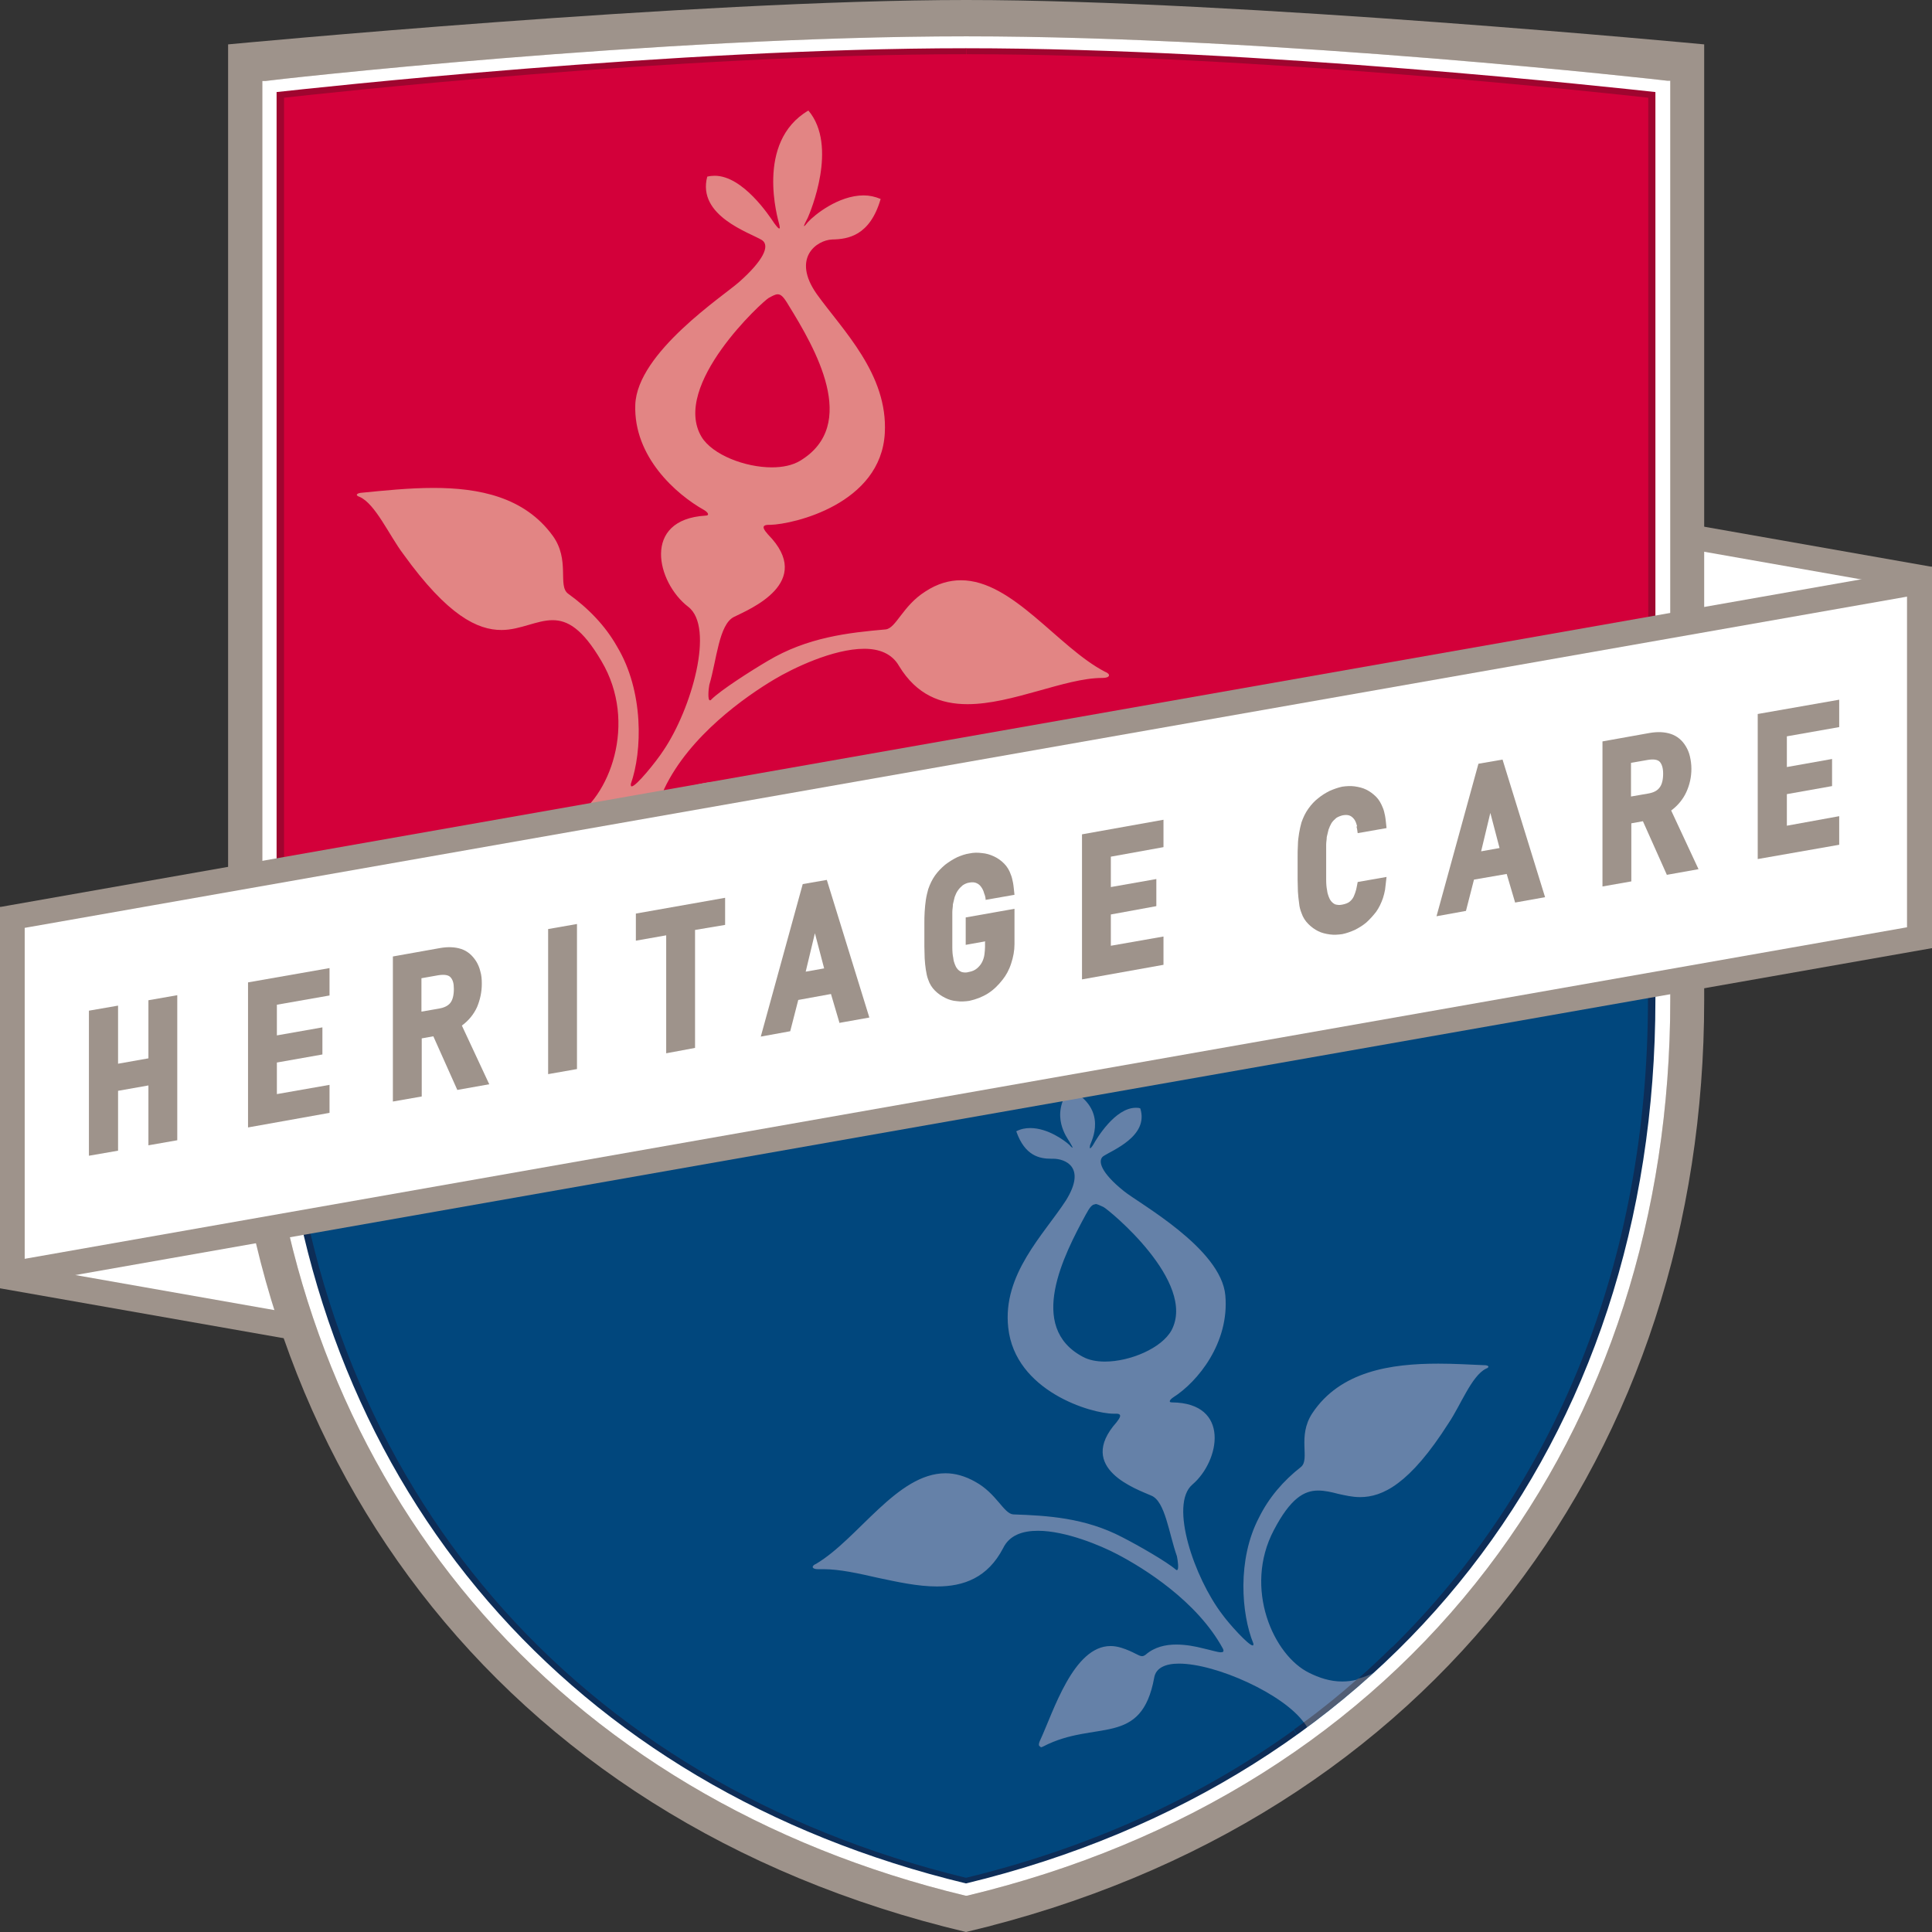
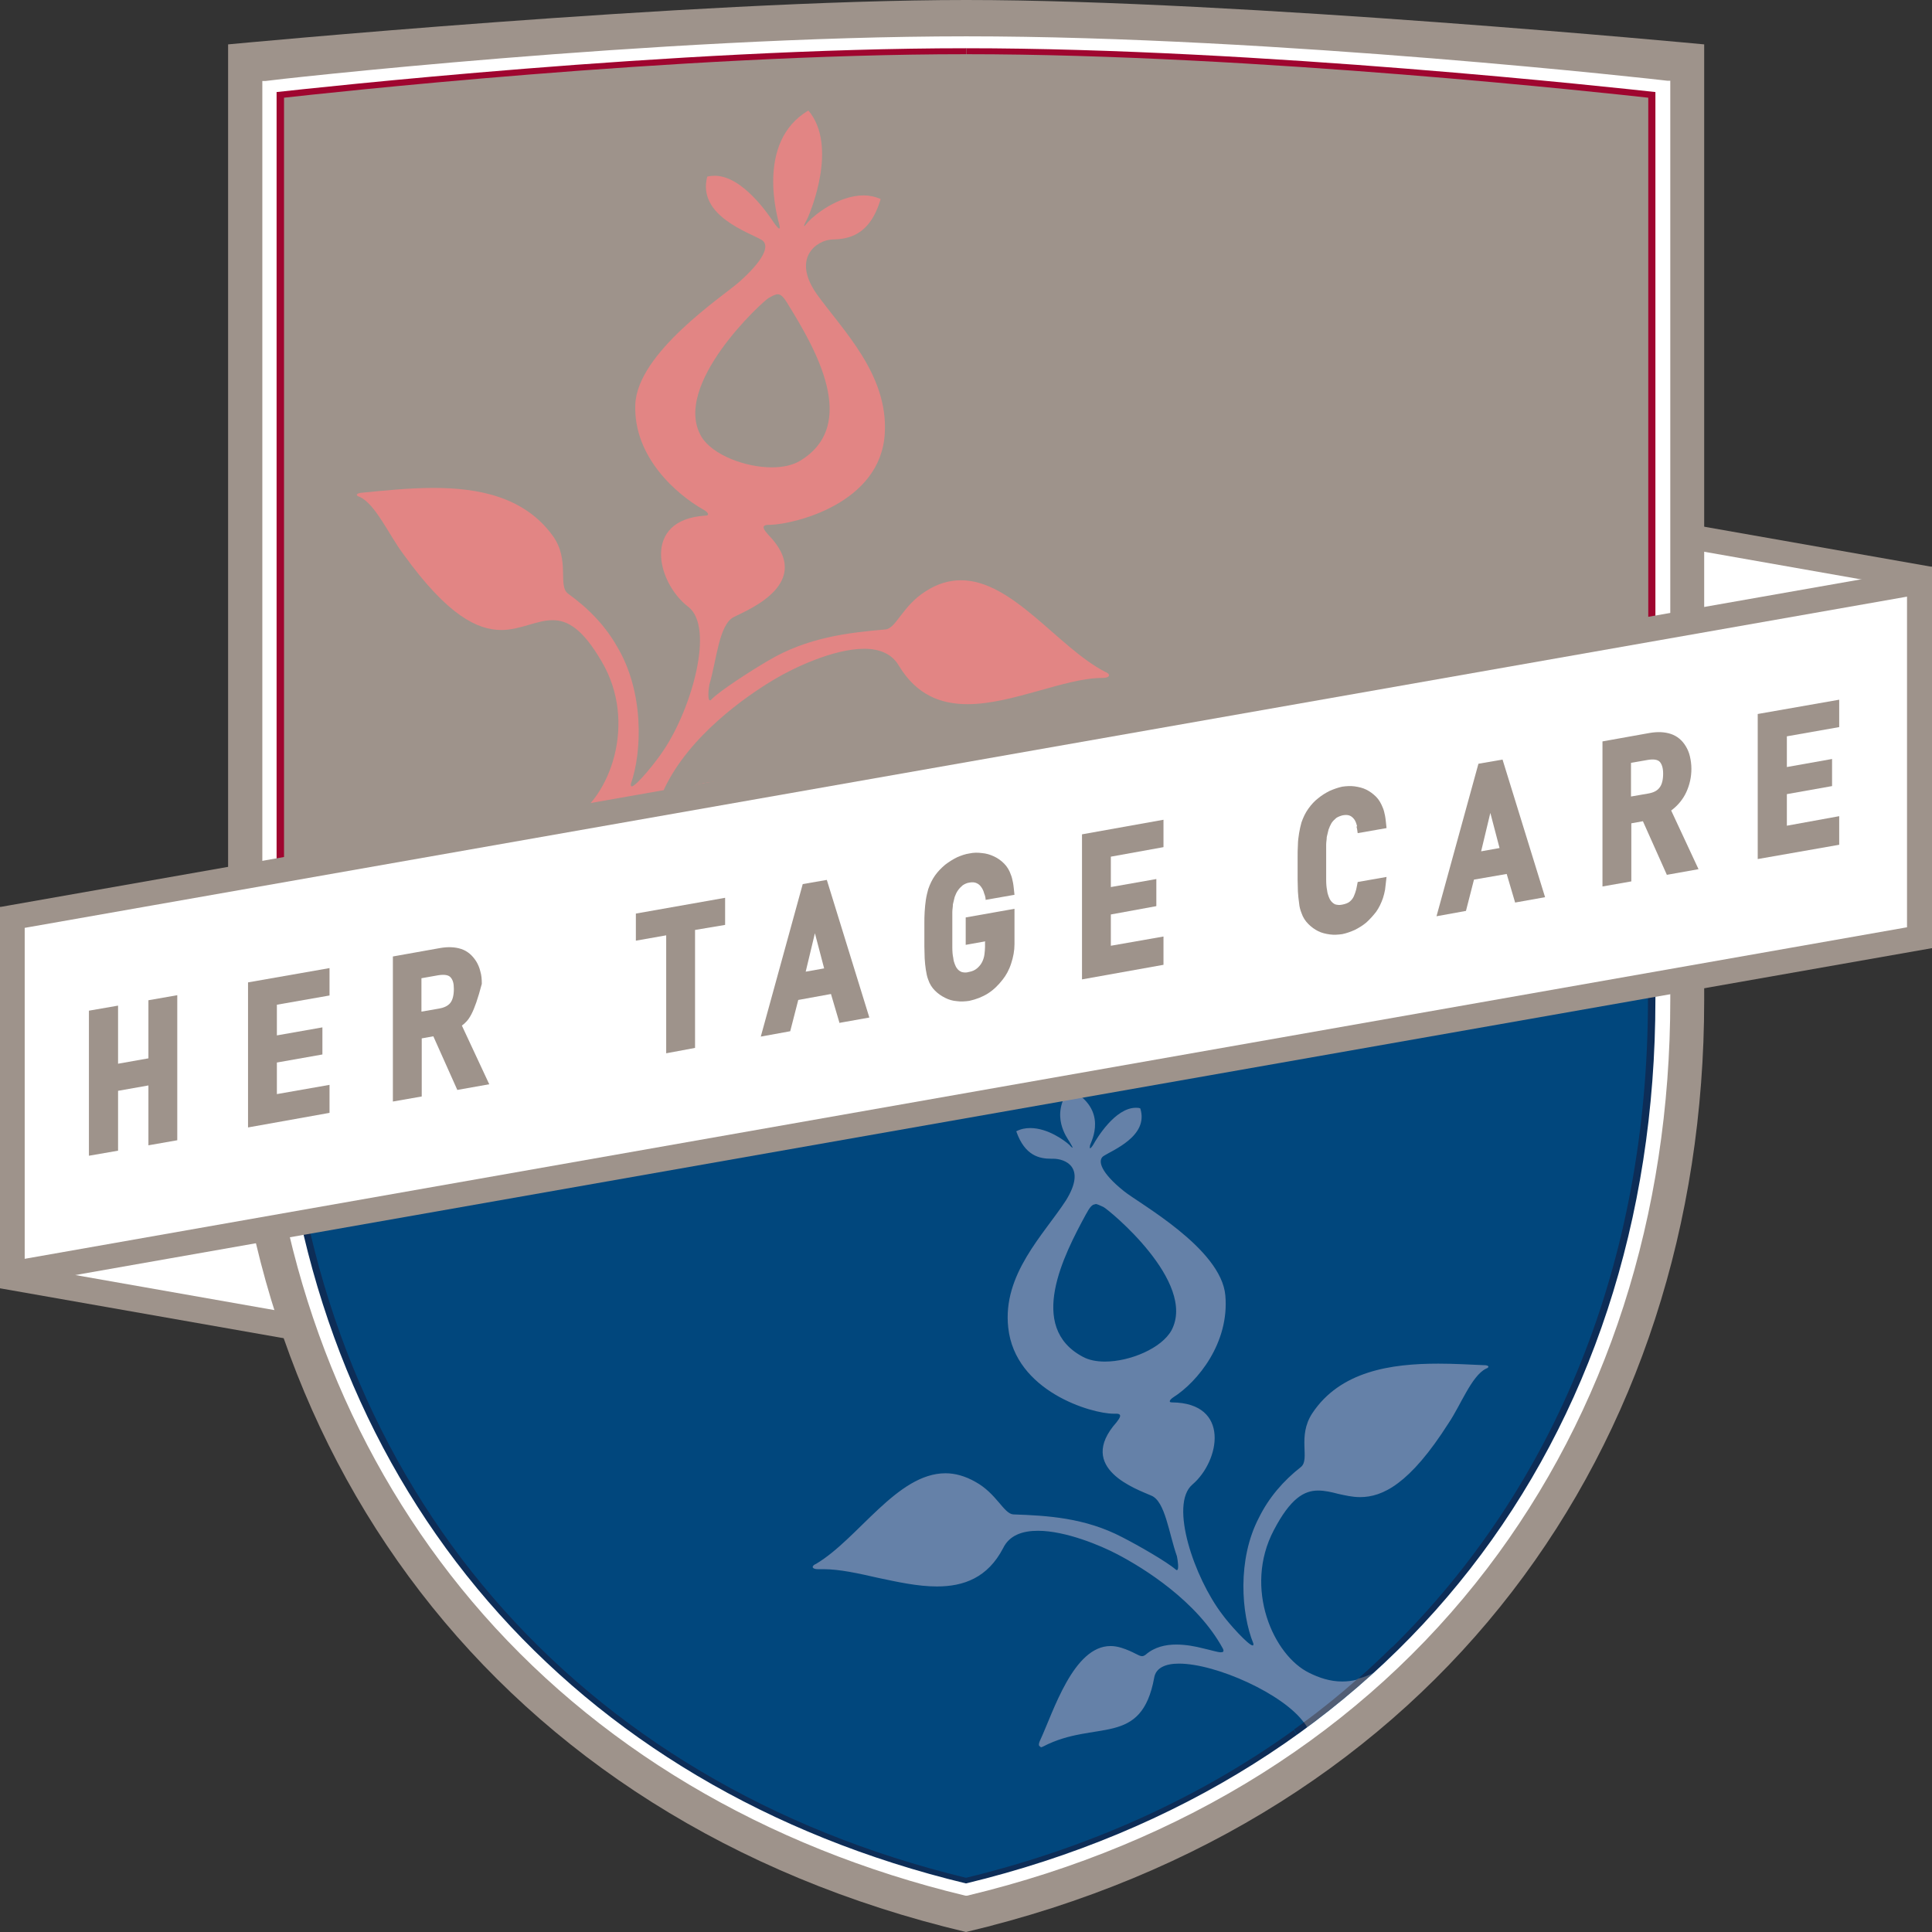
<svg xmlns="http://www.w3.org/2000/svg" width="73" height="73" viewBox="0 0 73 73" fill="none">
  <rect x="0" y="0" width="73" height="73" fill="#333333" stroke="none" />
  <path d="M36.646 15.014V29.421L73 35.825V21.418L36.646 15.014Z" fill="#9E938B" />
  <path d="M36.646 15.96V28.408L73 34.812V22.364L36.646 15.96Z" fill="white" />
  <path d="M0 48.678L36.646 55.127V40.721L0 34.272V48.678Z" fill="#9E938B" />
  <path d="M36.365 54.08V41.632L0 35.228V47.676L36.365 54.08Z" fill="white" />
  <path d="M8.619 1.677V37.794C8.619 54.699 18.7 68.779 36.5 73C54.312 68.779 64.392 54.688 64.392 37.794V1.677C64.392 1.677 46.76 0 36.511 0C26.262 0 8.619 1.677 8.619 1.677Z" fill="#9E938B" />
-   <path d="M36.5 1.497C24.655 1.497 10.024 3.174 10.024 3.174V37.772C10.024 38.931 10.069 40.068 10.17 41.205L36.5 36.568L62.976 31.908V3.174C62.976 3.174 48.344 1.497 36.5 1.497Z" fill="#D3003A" />
  <path d="M36.5 36.568L10.17 41.205C11.429 55.847 20.801 67.744 36.5 71.503C53.413 67.451 62.976 53.968 62.976 37.772V31.908L36.5 36.568Z" fill="#01477D" />
  <path d="M29.387 11.12C29.297 11.12 29.195 11.176 29.049 11.255C28.836 11.368 25.341 14.564 26.51 16.511C26.925 17.186 28.15 17.659 29.162 17.659C29.578 17.659 29.948 17.58 30.229 17.412C32.488 16.05 30.791 13.146 29.791 11.525C29.611 11.221 29.51 11.12 29.387 11.12ZM21.7 33.484C21.7 33.484 20.733 31.447 21.576 30.963C23.026 30.175 24.116 27.316 22.723 24.975C22.003 23.748 21.442 23.433 20.88 23.433C20.576 23.433 20.284 23.523 19.969 23.613C19.655 23.703 19.318 23.804 18.947 23.804C18.048 23.804 16.924 23.275 15.238 20.934C14.71 20.237 14.182 19.032 13.586 18.773C13.407 18.717 13.474 18.627 13.688 18.616C14.508 18.537 15.441 18.436 16.384 18.436C18.093 18.436 19.812 18.773 20.88 20.237C21.554 21.16 21.059 22.127 21.464 22.431C22.217 22.971 22.869 23.636 23.318 24.435C24.33 26.123 24.273 28.385 23.835 29.623C23.835 29.68 23.835 29.713 23.869 29.713C24.037 29.713 24.802 28.768 25.071 28.351C26.128 26.787 27.015 23.703 26.004 22.927C24.813 22.015 24.24 19.629 26.656 19.483C26.824 19.483 26.757 19.359 26.6 19.269C25.555 18.683 23.936 17.265 24.004 15.296C24.071 13.315 27.364 11.165 27.937 10.647C28.836 9.848 29.106 9.285 28.791 9.072C28.33 8.79 26.33 8.16 26.723 6.674C26.813 6.652 26.914 6.641 27.004 6.641C28.072 6.641 29.072 8.16 29.252 8.43C29.353 8.565 29.409 8.633 29.443 8.633C29.477 8.633 29.465 8.576 29.443 8.475C29.398 8.295 28.521 5.369 30.544 4.176C31.679 5.515 30.611 8.025 30.522 8.227C30.454 8.363 30.353 8.543 30.387 8.543C30.398 8.543 30.443 8.498 30.533 8.385C30.769 8.126 31.679 7.383 32.634 7.383C32.848 7.383 33.061 7.428 33.275 7.518C32.87 8.914 32.039 9.038 31.443 9.049C30.859 9.072 29.904 9.747 30.859 11.109C31.836 12.471 33.556 14.136 33.432 16.365C33.286 19.044 29.982 19.809 29.106 19.831C29.083 19.831 29.072 19.831 29.049 19.831C28.712 19.831 28.881 20.034 29.016 20.192C30.814 22.015 28.297 23.028 27.735 23.309C27.162 23.591 27.083 24.93 26.802 25.875C26.768 26.044 26.735 26.461 26.824 26.461C26.836 26.461 26.858 26.461 26.881 26.427C27.229 26.078 28.375 25.346 29.005 24.975C30.51 24.075 32.061 23.906 33.466 23.782C33.859 23.737 34.106 22.893 34.96 22.352C35.421 22.049 35.871 21.925 36.309 21.925C38.264 21.925 39.972 24.457 41.748 25.38C41.984 25.47 41.95 25.616 41.658 25.616H41.647C40.939 25.616 40.096 25.864 39.208 26.112C38.321 26.359 37.41 26.607 36.556 26.607C35.545 26.607 34.635 26.258 33.971 25.166C33.702 24.694 33.219 24.514 32.657 24.514C31.477 24.514 29.948 25.256 29.252 25.673C28.195 26.303 26.049 27.789 25.094 29.815C25.049 29.916 25.094 29.961 25.172 29.961C25.307 29.961 25.599 29.86 25.959 29.747C26.319 29.646 26.746 29.533 27.173 29.533C27.577 29.533 27.971 29.623 28.319 29.893C28.364 29.938 28.409 29.95 28.454 29.95C28.611 29.95 28.802 29.758 29.297 29.556C29.477 29.488 29.656 29.454 29.814 29.454C31.308 29.454 32.252 32.054 32.859 33.18C32.949 33.349 32.938 33.45 32.859 33.45C32.837 33.45 32.792 33.45 32.758 33.416C30.544 32.414 28.701 33.698 28.004 30.805C27.914 30.445 27.577 30.287 27.083 30.287C25.386 30.287 21.97 32.133 21.689 33.484" fill="#E28584" />
  <path d="M41.388 45.504C41.276 45.504 41.186 45.594 41.029 45.887C40.197 47.417 38.792 50.141 40.916 51.267C41.141 51.39 41.433 51.447 41.748 51.447C42.703 51.447 43.894 50.94 44.265 50.265C45.232 48.442 41.894 45.707 41.692 45.605C41.557 45.549 41.467 45.493 41.388 45.493V45.504ZM39.309 65.988C39.242 65.988 39.231 65.898 39.309 65.74C39.804 64.671 40.557 62.195 41.962 62.195C42.096 62.195 42.231 62.218 42.377 62.263C42.838 62.409 43.018 62.578 43.153 62.578C43.198 62.578 43.243 62.555 43.288 62.522C43.625 62.229 44.041 62.139 44.445 62.139C44.805 62.139 45.164 62.206 45.468 62.285C45.771 62.353 46.007 62.431 46.131 62.431C46.221 62.431 46.254 62.398 46.209 62.297C45.232 60.496 43.209 59.246 42.22 58.729C41.602 58.402 40.265 57.84 39.219 57.84C38.635 57.84 38.141 58.008 37.905 58.492C37.32 59.618 36.41 59.944 35.399 59.944C34.679 59.944 33.915 59.775 33.174 59.618C32.432 59.449 31.724 59.291 31.117 59.291C31.061 59.291 30.994 59.291 30.937 59.291H30.904C30.668 59.291 30.645 59.168 30.836 59.089C32.432 58.143 33.893 55.667 35.725 55.667C36.084 55.667 36.466 55.769 36.86 55.994C37.657 56.433 37.927 57.198 38.287 57.221C39.568 57.266 40.995 57.344 42.411 58.087C43.007 58.391 44.085 59.01 44.423 59.303C44.445 59.325 44.456 59.325 44.468 59.325C44.557 59.325 44.501 58.954 44.468 58.796C44.164 57.941 44.029 56.725 43.501 56.511C42.973 56.275 40.636 55.487 42.186 53.743C42.299 53.596 42.434 53.416 42.175 53.416C42.153 53.416 42.119 53.416 42.096 53.416H42.074C41.242 53.416 38.354 52.572 38.096 50.164C37.871 48.149 39.444 46.641 40.276 45.358C41.074 44.075 40.22 43.782 39.793 43.782H39.714C39.287 43.782 38.725 43.681 38.399 42.746C38.568 42.657 38.748 42.623 38.927 42.623C39.59 42.623 40.231 43.095 40.411 43.264C40.478 43.343 40.512 43.365 40.523 43.365C40.546 43.365 40.467 43.242 40.411 43.141C40.332 43.005 39.658 42.15 40.411 41.148C41.917 41.925 41.22 43.141 41.186 43.276C41.175 43.343 41.175 43.388 41.186 43.388C41.209 43.388 41.254 43.343 41.321 43.23C41.433 43.028 42.13 41.857 42.917 41.857C42.973 41.857 43.029 41.857 43.085 41.88C43.422 42.938 42.007 43.467 41.681 43.692C41.467 43.861 41.602 44.311 42.456 44.998C42.995 45.448 46.142 47.158 46.299 48.948C46.457 50.738 45.254 52.212 44.333 52.797C44.198 52.887 44.142 52.989 44.276 52.989H44.288C46.502 53.011 46.097 55.206 45.052 56.095C44.175 56.849 45.13 59.618 46.176 60.991C46.434 61.351 47.176 62.173 47.333 62.173C47.356 62.173 47.367 62.15 47.356 62.094C46.906 60.991 46.737 58.931 47.569 57.344C47.94 56.59 48.491 55.949 49.154 55.431C49.513 55.138 49.008 54.283 49.581 53.405C50.637 51.807 52.559 51.525 54.345 51.525C54.941 51.525 55.525 51.559 56.054 51.582H56.076C56.256 51.582 56.301 51.66 56.144 51.717C55.604 51.987 55.188 53.101 54.739 53.765C53.267 56.084 52.233 56.568 51.39 56.568C51.087 56.568 50.817 56.5 50.558 56.444C50.3 56.376 50.053 56.32 49.805 56.32C49.277 56.32 48.76 56.613 48.131 57.817C46.974 60.012 48.12 62.555 49.468 63.208C49.828 63.388 50.244 63.535 50.716 63.535C50.907 63.535 51.098 63.512 51.311 63.456C50.66 64.03 49.985 64.581 49.277 65.099C48.502 64.007 45.951 62.859 44.546 62.859C44.041 62.859 43.681 63.017 43.614 63.377C43.13 66.044 41.388 64.964 39.422 65.988C39.377 66.011 39.343 66.022 39.321 66.022" fill="#6581A8" />
  <path d="M11.878 42.218C11.766 41.869 11.653 41.52 11.552 41.171L36.5 36.781V37.884L11.878 42.218Z" fill="#0B2A48" />
  <path d="M36.5 37.884V36.781L62.279 32.246V33.349L36.5 37.884Z" fill="#0B2A48" />
-   <path d="M36.5 70.952V71.503C53.413 67.451 62.976 53.968 62.976 37.772V31.908L62.279 32.032L62.976 31.908V3.174C62.976 3.174 48.344 1.497 36.5 1.497C24.655 1.497 10.024 3.174 10.024 3.174V37.772C10.024 38.931 10.069 40.079 10.17 41.205L10.867 41.081L10.17 41.205C11.429 55.847 20.801 67.744 36.5 71.503V70.952ZM36.5 71.627H36.477C28.892 69.804 22.442 65.966 17.834 60.507C13.384 55.24 10.687 48.565 10.058 41.205C9.957 40.057 9.912 38.909 9.912 37.761V3.061H10.024C10.17 3.028 24.802 1.373 36.511 1.373C48.221 1.373 62.852 3.028 62.998 3.05H63.111V37.772C63.111 45.898 60.717 53.338 56.188 59.269C51.514 65.392 44.726 69.669 36.545 71.627H36.511" fill="#806F62" />
  <path d="M62.279 32.032V3.692C60.942 3.545 47.423 2.048 36.511 2.048V1.497C48.356 1.497 62.987 3.174 62.987 3.174V31.908L62.291 32.032" fill="#9F052F" />
  <path d="M10.17 41.205C10.069 40.079 10.024 38.931 10.024 37.772V3.174C10.024 3.174 24.655 1.497 36.5 1.497V2.048C25.577 2.048 12.058 3.545 10.732 3.692V37.761C10.732 38.864 10.777 39.978 10.867 41.092L10.17 41.216" fill="#9F052F" />
  <path d="M36.5 71.503C20.801 67.744 11.44 55.847 10.17 41.205L10.867 41.081C10.867 41.081 10.867 41.115 10.867 41.137C12.148 56.23 21.734 67.373 36.5 70.952V71.503Z" fill="#0D2D57" />
  <path d="M36.5 71.503V70.952C41.186 69.815 45.344 67.913 48.884 65.369C48.929 65.437 48.974 65.504 48.985 65.572C49.12 65.47 49.255 65.38 49.39 65.279C49.423 65.347 49.457 65.425 49.468 65.493L52.716 62.724C52.424 62.949 52.143 63.118 51.884 63.231C52.233 62.916 52.57 62.6 52.896 62.274C52.84 62.251 52.772 62.24 52.705 62.24C52.66 62.24 52.615 62.24 52.581 62.263C58.762 56.185 62.268 47.676 62.268 37.772V33.36L62.875 33.258C62.897 32.887 62.92 32.516 62.931 32.144L62.268 32.257V32.043L62.965 31.919V37.783C62.965 53.979 53.401 67.463 36.489 71.514" fill="#0D2D57" />
  <path d="M51.311 63.433C51.749 63.05 52.177 62.645 52.592 62.24C52.637 62.229 52.682 62.218 52.716 62.218C52.783 62.218 52.84 62.229 52.907 62.251C52.581 62.578 52.233 62.904 51.896 63.208C51.693 63.309 51.491 63.377 51.311 63.422V63.433ZM48.996 65.549C48.974 65.482 48.94 65.414 48.895 65.347C49.03 65.257 49.154 65.155 49.288 65.065C49.333 65.133 49.378 65.2 49.412 65.257C49.277 65.358 49.142 65.448 49.008 65.549" fill="#0D2D57" />
  <path d="M49.48 65.482C49.457 65.414 49.435 65.347 49.401 65.268C50.277 64.626 51.109 63.94 51.907 63.219C52.165 63.096 52.446 62.927 52.739 62.713L49.491 65.482" fill="#515D74" />
  <path d="M49.39 65.268C49.356 65.2 49.322 65.144 49.266 65.076C49.974 64.559 50.648 64.007 51.3 63.433C51.491 63.388 51.682 63.321 51.884 63.219C51.087 63.94 50.255 64.626 49.378 65.268" fill="#515D74" />
-   <path d="M62.279 33.349V32.246L62.942 32.133C62.931 32.505 62.909 32.876 62.886 33.247L62.279 33.349Z" fill="#0B1E35" />
  <path d="M36.5 71.627H36.477C28.892 69.804 22.442 65.966 17.834 60.507C13.384 55.24 10.687 48.565 10.058 41.205C9.957 40.057 9.912 38.909 9.912 37.761V3.061H10.024C10.17 3.028 24.802 1.373 36.511 1.373C48.221 1.373 62.852 3.028 62.998 3.05H63.111V37.772C63.111 45.898 60.717 53.338 56.188 59.269C51.514 65.392 44.726 69.669 36.545 71.627H36.511H36.5ZM10.451 3.478V37.761C10.451 38.886 10.496 40.034 10.597 41.16C11.901 56.343 21.576 67.564 36.5 71.165C52.57 67.282 62.549 54.486 62.549 37.761V3.478C61.2 3.332 47.535 1.823 36.5 1.823C25.465 1.823 11.8 3.332 10.451 3.478Z" fill="white" />
  <path d="M0.472 48.115L72.528 35.431V21.97L0.472 34.665V48.115Z" fill="white" />
  <path d="M0 48.678V34.272L0.382 34.204L73 21.418V35.825L0 48.678ZM0.933 35.059V47.564L72.056 35.037V22.544L0.933 35.059Z" fill="#9E938B" />
  <path d="M5.608 43.275V41.013L4.461 41.216V43.478L3.36 43.669V38.188L4.461 37.997V40.192L5.608 39.989V37.794L6.698 37.603V43.084L5.608 43.275Z" fill="#9E938B" />
  <path d="M9.372 42.6V37.119L12.451 36.579V37.614L10.462 37.963V39.122L12.182 38.819V39.843L10.462 40.147V41.34L12.451 40.991V42.049L9.372 42.6Z" fill="#9E938B" />
-   <path d="M17.284 41.193L16.373 39.156L15.935 39.235V41.43L14.845 41.621V36.14L16.609 35.825C16.924 35.768 17.194 35.78 17.43 35.858C17.666 35.937 17.845 36.095 17.991 36.32C18.059 36.432 18.115 36.556 18.149 36.703C18.194 36.849 18.205 37.007 18.205 37.175C18.205 37.49 18.138 37.783 18.025 38.053C17.902 38.323 17.711 38.56 17.452 38.751L18.486 40.968L17.284 41.182V41.193ZM15.935 38.222L16.587 38.109C16.778 38.076 16.924 38.008 17.014 37.896C17.104 37.783 17.149 37.603 17.149 37.367C17.149 37.164 17.115 37.029 17.025 36.928C16.946 36.838 16.789 36.815 16.564 36.849L15.924 36.962V38.222H15.935Z" fill="#9E938B" />
-   <path d="M20.711 40.586V35.104L21.801 34.913V40.394L20.711 40.586Z" fill="#9E938B" />
+   <path d="M17.284 41.193L16.373 39.156L15.935 39.235V41.43L14.845 41.621V36.14L16.609 35.825C16.924 35.768 17.194 35.78 17.43 35.858C17.666 35.937 17.845 36.095 17.991 36.32C18.059 36.432 18.115 36.556 18.149 36.703C18.194 36.849 18.205 37.007 18.205 37.175C17.902 38.323 17.711 38.56 17.452 38.751L18.486 40.968L17.284 41.182V41.193ZM15.935 38.222L16.587 38.109C16.778 38.076 16.924 38.008 17.014 37.896C17.104 37.783 17.149 37.603 17.149 37.367C17.149 37.164 17.115 37.029 17.025 36.928C16.946 36.838 16.789 36.815 16.564 36.849L15.924 36.962V38.222H15.935Z" fill="#9E938B" />
  <path d="M26.262 35.138V39.595L25.172 39.798V35.341L24.026 35.543V34.519L27.398 33.923V34.947L26.262 35.138Z" fill="#9E938B" />
  <path d="M31.713 38.627L31.398 37.558L30.162 37.783L29.858 38.965L28.746 39.167L30.331 33.405L31.241 33.247L32.848 38.447L31.713 38.65V38.627ZM30.791 35.262L30.443 36.714L31.14 36.59L30.791 35.262Z" fill="#9E938B" />
  <path d="M37.242 35.566L36.489 35.701V34.665L38.332 34.339V35.678C38.332 35.915 38.287 36.162 38.208 36.399C38.13 36.646 38.017 36.849 37.882 37.018C37.725 37.22 37.545 37.4 37.332 37.535C37.118 37.67 36.882 37.761 36.624 37.817C36.466 37.839 36.309 37.851 36.152 37.828C35.994 37.817 35.848 37.772 35.713 37.704C35.578 37.637 35.444 37.547 35.331 37.434C35.219 37.322 35.129 37.187 35.073 37.018C35.028 36.905 35.005 36.781 34.983 36.646C34.96 36.511 34.949 36.365 34.938 36.207C34.938 36.061 34.927 35.904 34.927 35.757V34.913C34.927 34.755 34.927 34.609 34.938 34.452C34.949 34.294 34.96 34.148 34.983 34.001C35.005 33.855 35.039 33.72 35.073 33.596C35.14 33.405 35.219 33.236 35.331 33.078C35.444 32.921 35.567 32.797 35.713 32.673C35.859 32.561 36.005 32.471 36.163 32.392C36.32 32.324 36.477 32.268 36.635 32.246C36.792 32.212 36.95 32.212 37.107 32.234C37.264 32.246 37.41 32.291 37.556 32.358C37.702 32.426 37.826 32.516 37.938 32.628C38.051 32.741 38.141 32.887 38.197 33.056C38.231 33.135 38.253 33.236 38.276 33.349C38.298 33.461 38.309 33.607 38.332 33.81L37.242 34.001C37.242 33.923 37.219 33.833 37.185 33.754C37.163 33.664 37.129 33.596 37.084 33.529C37.039 33.461 36.983 33.405 36.904 33.371C36.837 33.337 36.736 33.326 36.624 33.349C36.534 33.36 36.444 33.405 36.376 33.45C36.309 33.506 36.242 33.574 36.197 33.641C36.14 33.72 36.107 33.799 36.073 33.889C36.05 33.979 36.028 34.08 36.005 34.17C36.005 34.272 35.983 34.361 35.983 34.463C35.983 34.564 35.983 34.654 35.983 34.744V35.149C35.983 35.419 35.983 35.633 35.983 35.791C35.983 35.949 35.994 36.084 36.017 36.185C36.028 36.286 36.05 36.365 36.073 36.421C36.095 36.477 36.118 36.534 36.152 36.579C36.197 36.646 36.253 36.691 36.331 36.725C36.41 36.748 36.5 36.759 36.612 36.725C36.736 36.703 36.837 36.657 36.916 36.59C36.994 36.523 37.062 36.444 37.107 36.354C37.152 36.264 37.185 36.162 37.197 36.061C37.208 35.96 37.219 35.87 37.219 35.78V35.577" fill="#9E938B" />
  <path d="M40.883 37.006V31.525L43.962 30.974V32.009L41.973 32.369V33.517L43.692 33.214V34.238L41.973 34.553V35.735L43.962 35.386V36.455L40.883 37.006Z" fill="#9E938B" />
  <path d="M51.278 31.221C51.255 31.131 51.233 31.064 51.188 30.985C51.143 30.918 51.087 30.861 51.019 30.827C50.952 30.794 50.862 30.782 50.738 30.805C50.648 30.827 50.558 30.861 50.491 30.906C50.423 30.962 50.356 31.03 50.311 31.098C50.266 31.176 50.232 31.255 50.199 31.345C50.176 31.435 50.154 31.537 50.131 31.627C50.131 31.717 50.109 31.818 50.109 31.908C50.109 31.998 50.109 32.099 50.109 32.189V32.594C50.109 32.865 50.109 33.078 50.109 33.236C50.109 33.394 50.12 33.529 50.142 33.63C50.154 33.731 50.176 33.81 50.199 33.866C50.221 33.923 50.244 33.979 50.277 34.024C50.322 34.091 50.379 34.136 50.446 34.17C50.525 34.193 50.614 34.204 50.716 34.181C50.828 34.159 50.929 34.125 50.997 34.069C51.064 34.013 51.12 33.945 51.154 33.866C51.188 33.788 51.221 33.697 51.244 33.607C51.266 33.517 51.278 33.427 51.3 33.326L52.39 33.135C52.368 33.349 52.345 33.506 52.334 33.619C52.311 33.731 52.289 33.833 52.255 33.934C52.188 34.125 52.109 34.294 51.997 34.452C51.884 34.598 51.761 34.733 51.626 34.857C51.491 34.969 51.345 35.059 51.188 35.138C51.03 35.206 50.884 35.262 50.716 35.296C50.558 35.318 50.401 35.329 50.244 35.307C50.086 35.284 49.94 35.251 49.805 35.183C49.671 35.116 49.547 35.026 49.435 34.913C49.322 34.8 49.232 34.665 49.176 34.497C49.131 34.384 49.097 34.26 49.086 34.125C49.064 33.99 49.053 33.844 49.041 33.686C49.041 33.54 49.03 33.382 49.03 33.236V32.392C49.03 32.234 49.03 32.088 49.041 31.93C49.041 31.773 49.064 31.627 49.086 31.48C49.109 31.334 49.142 31.199 49.176 31.075C49.243 30.884 49.322 30.715 49.435 30.557C49.547 30.4 49.671 30.265 49.805 30.163C49.94 30.051 50.086 29.961 50.244 29.882C50.401 29.814 50.558 29.758 50.716 29.724C50.873 29.702 51.03 29.691 51.188 29.713C51.345 29.736 51.491 29.77 51.626 29.837C51.761 29.904 51.884 29.995 51.997 30.107C52.109 30.22 52.188 30.366 52.255 30.535C52.289 30.614 52.311 30.715 52.334 30.827C52.356 30.94 52.368 31.086 52.39 31.289L51.3 31.48C51.289 31.401 51.278 31.311 51.255 31.233" fill="#9E938B" />
  <path d="M57.245 34.091L56.93 33.022L55.694 33.236L55.391 34.418L54.278 34.62L55.862 28.858L56.773 28.7L58.38 33.9L57.245 34.103V34.091ZM56.312 30.715L55.964 32.167L56.66 32.043L56.312 30.715Z" fill="#9E938B" />
  <path d="M62.987 33.067L62.077 31.03L61.639 31.109V33.303L60.549 33.495V28.014L62.313 27.698C62.628 27.642 62.897 27.654 63.133 27.732C63.369 27.811 63.56 27.969 63.695 28.194C63.763 28.306 63.819 28.43 63.852 28.576C63.886 28.723 63.909 28.88 63.909 29.049C63.909 29.364 63.841 29.657 63.718 29.927C63.594 30.197 63.403 30.433 63.145 30.625L64.178 32.842L62.976 33.056L62.987 33.067ZM61.627 30.096L62.279 29.983C62.47 29.95 62.616 29.882 62.706 29.758C62.796 29.646 62.841 29.465 62.841 29.229C62.841 29.027 62.796 28.88 62.718 28.79C62.639 28.7 62.481 28.678 62.268 28.712L61.627 28.824V30.085V30.096Z" fill="#9E938B" />
  <path d="M66.415 32.459V26.978L69.494 26.438V27.473L67.516 27.822V28.982L69.224 28.678V29.702L67.516 30.006V31.199L69.494 30.839V31.919L66.415 32.459Z" fill="#9E938B" />
</svg>